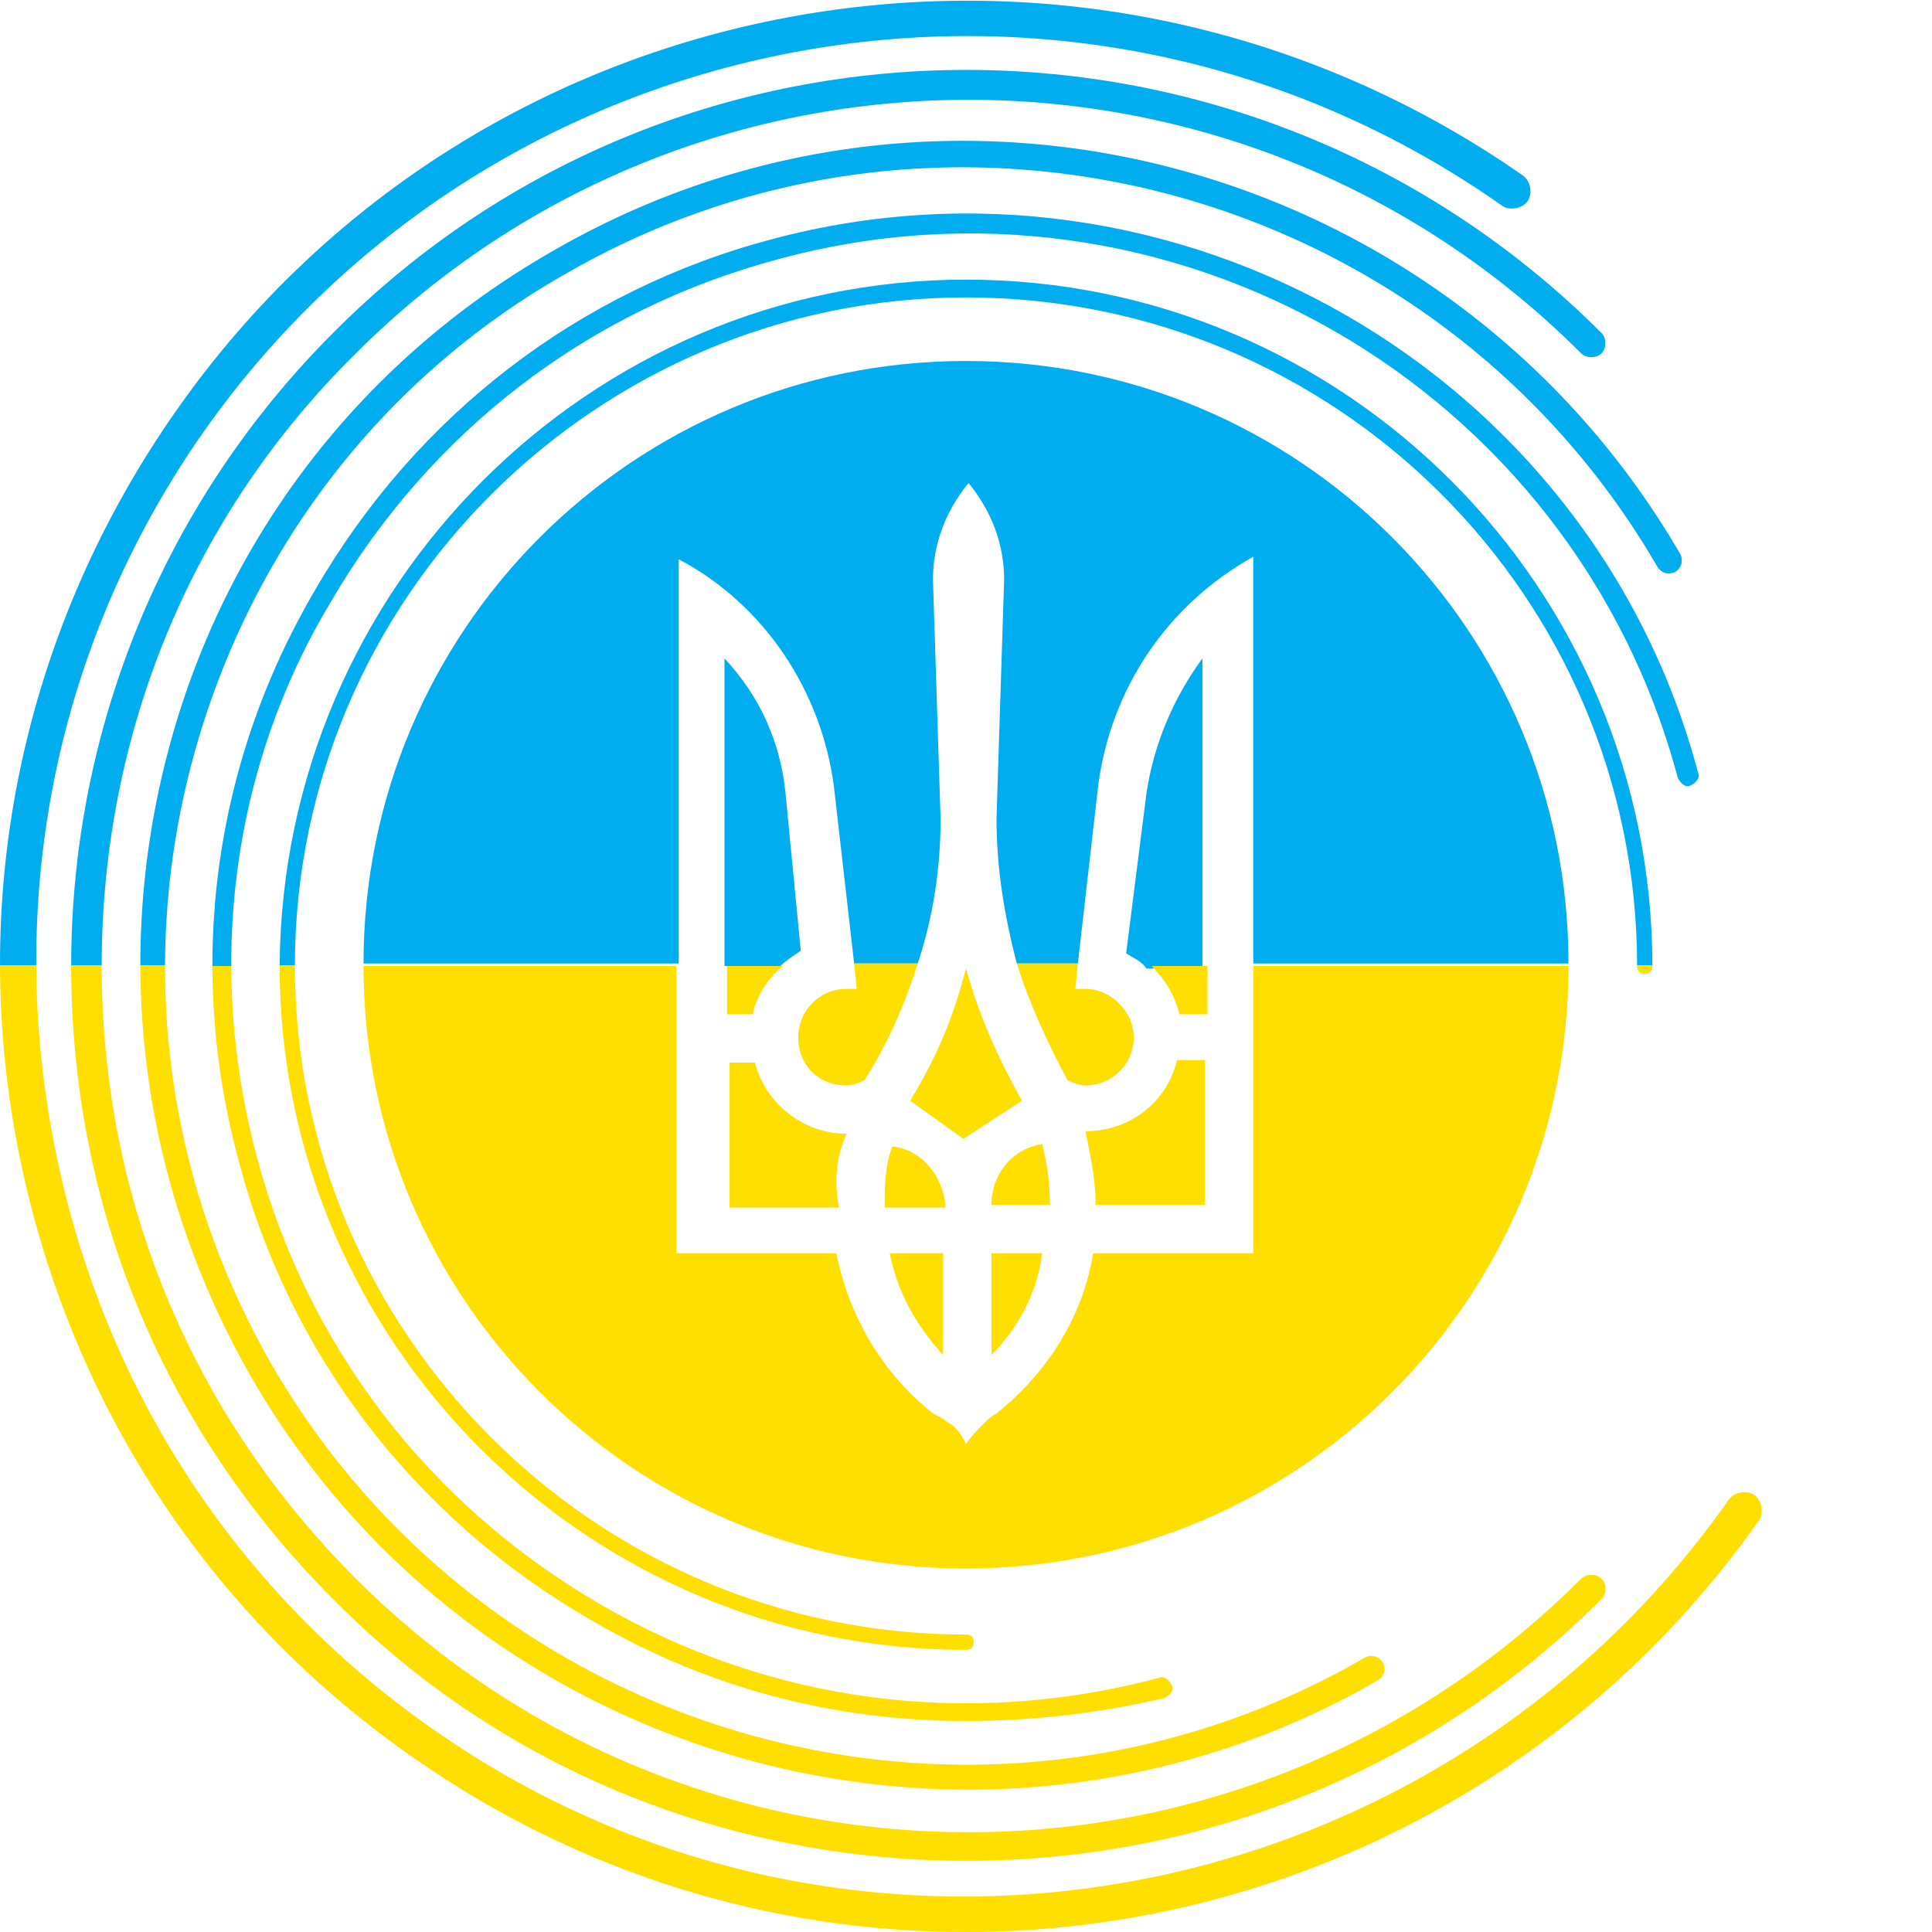
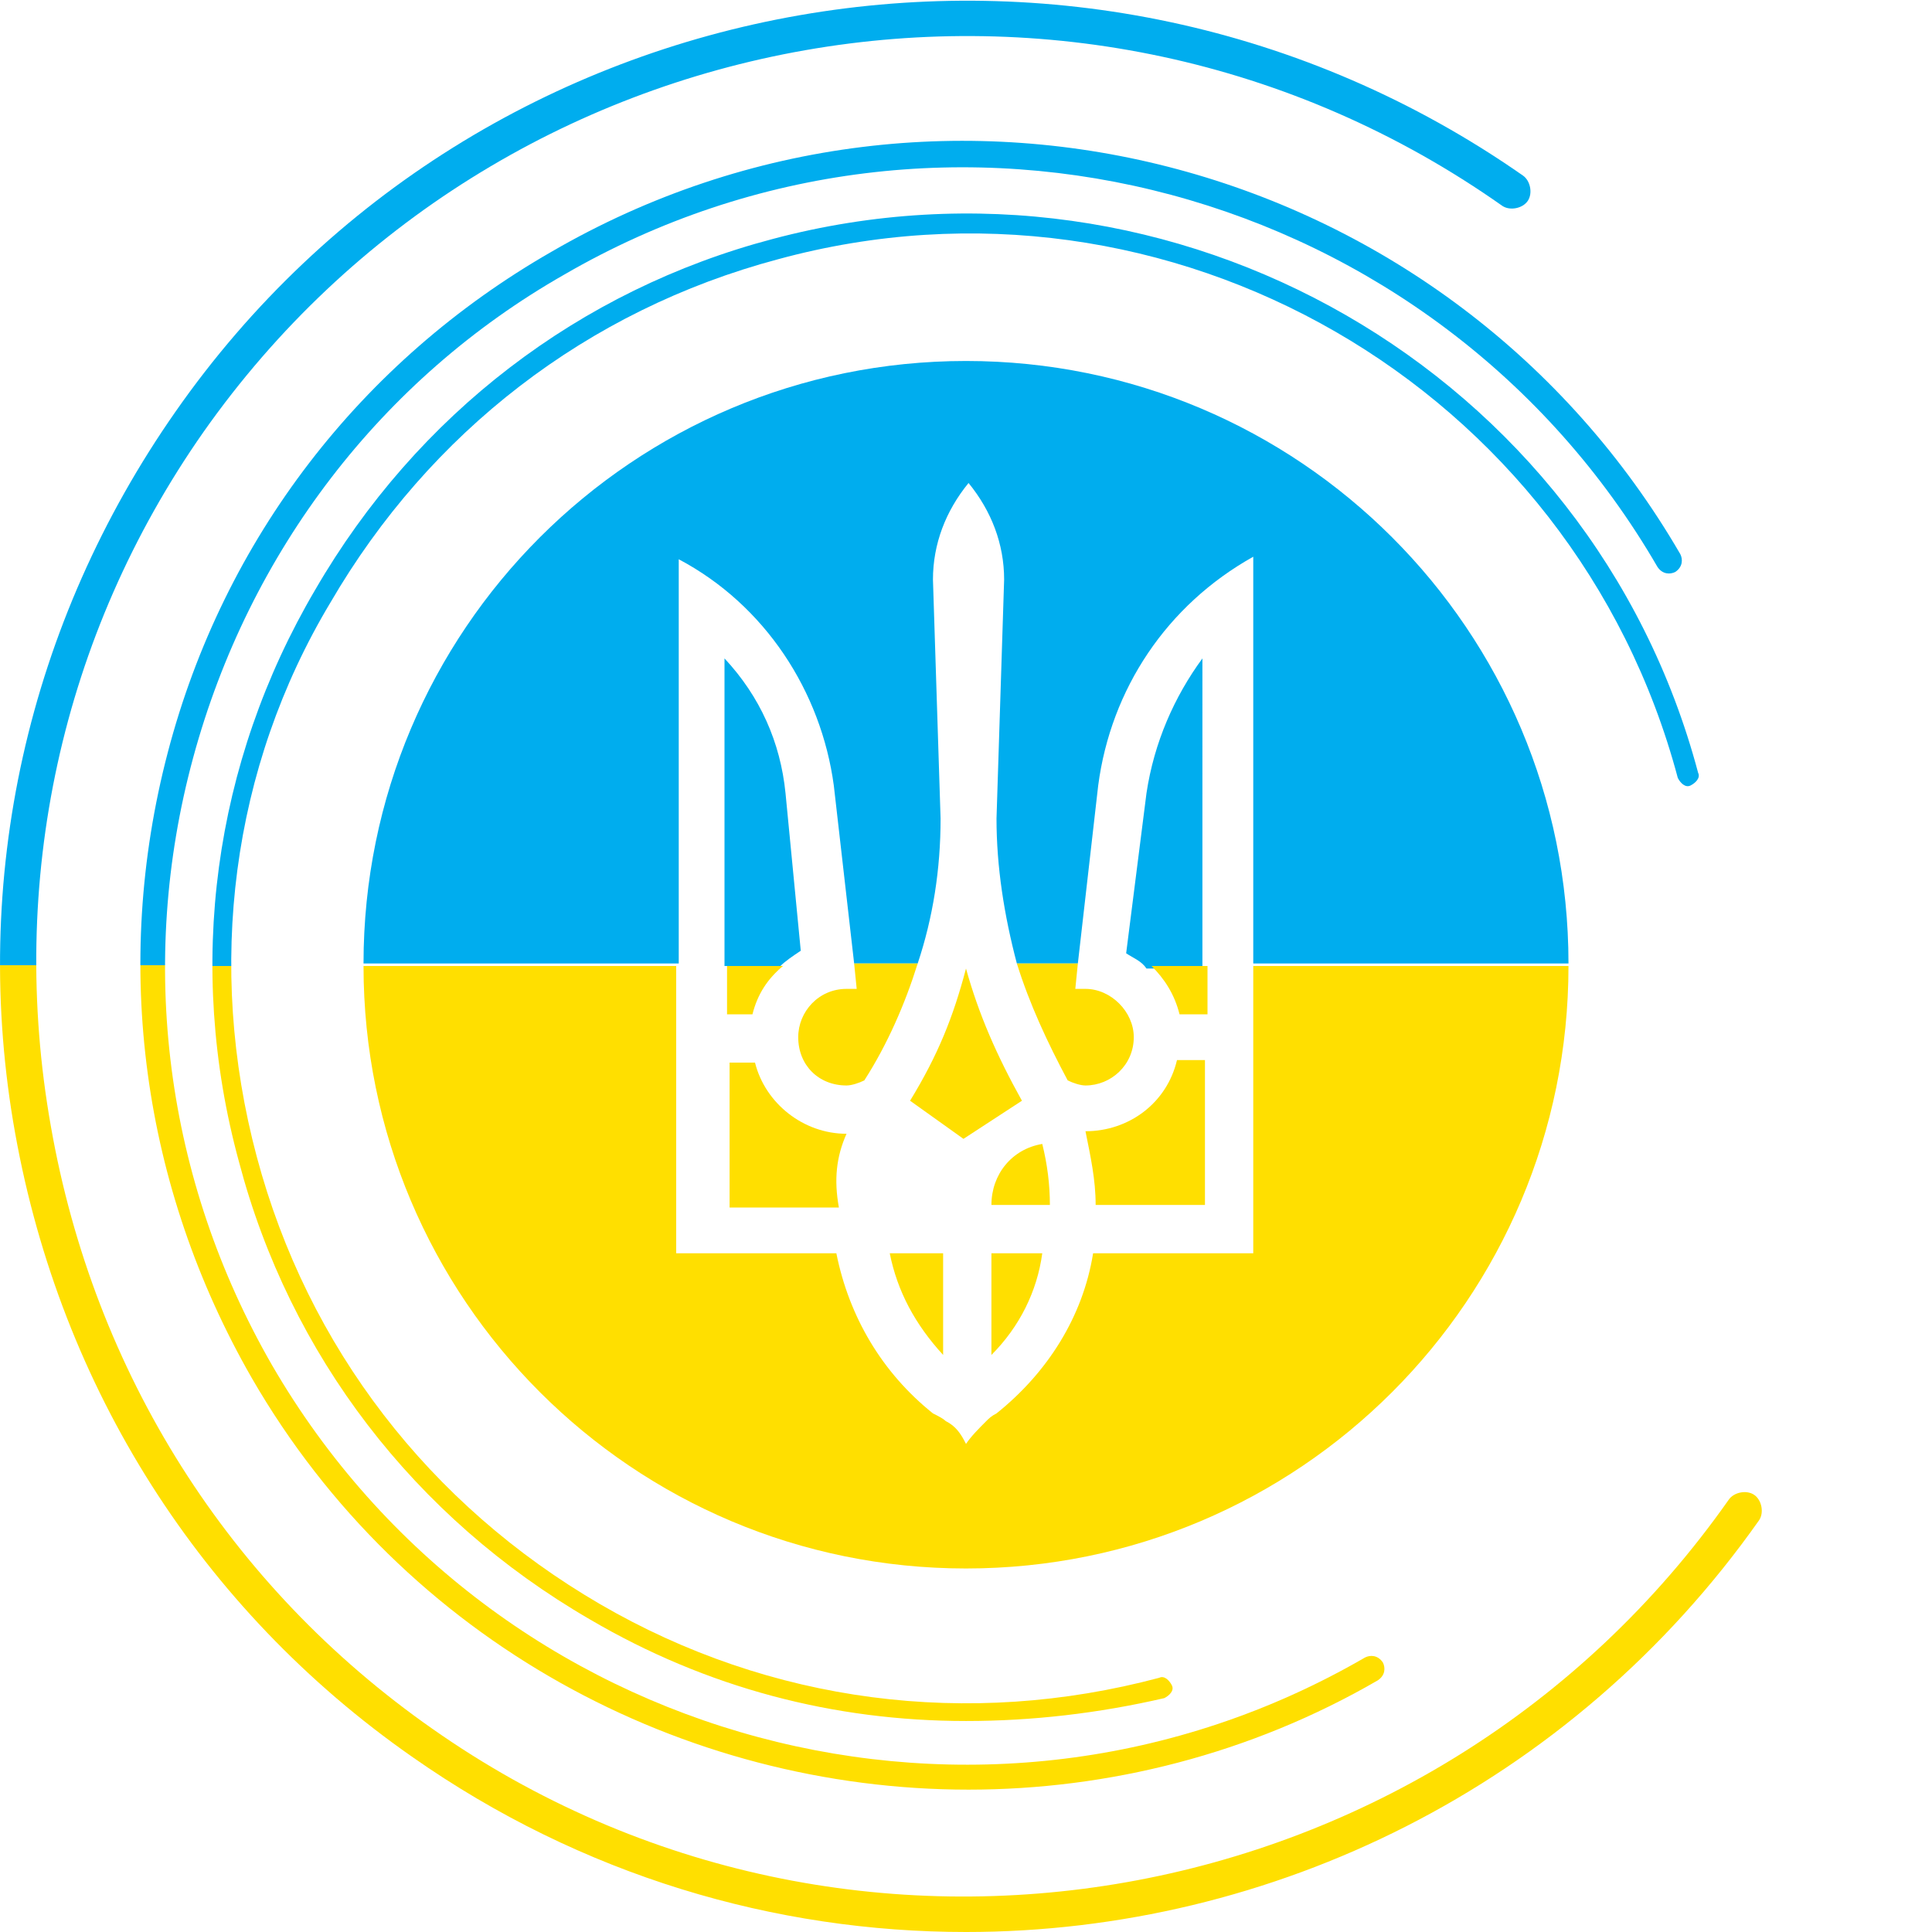
<svg xmlns="http://www.w3.org/2000/svg" fill="none" version="1.1" viewBox="0 0 76 76">
  <linearGradient id="logo-SVGID_1_" gradientUnits="userSpaceOnUse" x1="38.024" y1="11.042" x2="38.024" y2="64.921">
    <stop offset="0.5" style="stop-color:#00ADEE" />
    <stop offset="0.5" style="stop-color:#FFDF00" />
  </linearGradient>
-   <path fill="url(#logo-SVGID_1_)" class="circle-line circle-line-1" d="M38,64.9c-14.9,0-27-12.1-27-26.9C11.1,23.1,23.2,11,38,11C52.9,11,65,23.1,65,38    c0,0.2-0.1,0.3-0.3,0.3s-0.3-0.1-0.3-0.3c0-14.5-11.8-26.3-26.4-26.3c-14.5,0-26.4,11.8-26.4,26.3S23.5,64.3,38,64.3    c0.2,0,0.3,0.1,0.3,0.3S38.2,64.9,38,64.9z" />
  <linearGradient id="logo-SVGID_5_" gradientUnits="userSpaceOnUse" x1="34.647" y1="-8.889565e-07" x2="34.647" y2="75.965">
    <stop offset="0.5" style="stop-color:#00ADEE" />
    <stop offset="0.5" style="stop-color:#FFDF00" />
  </linearGradient>
  <path fill="url(#logo-SVGID_5_)" class="circle-line circle-line-5" d="M38,76c-7.5,0-15.1-2.2-21.8-6.9C7.9,63.3,2.4,54.6,0.6,44.6c-1.8-10,0.5-20.1,6.3-28.4    c12-17.2,35.8-21.3,53-9.3c0.3,0.2,0.4,0.7,0.2,1c-0.2,0.3-0.7,0.4-1,0.2C42.5-3.6,19.6,0.5,8,17C2.4,25,0.3,34.7,2,44.3    C3.7,54,9,62.4,17,68c16.5,11.6,39.4,7.5,51-9c0.2-0.3,0.7-0.4,1-0.2c0.3,0.2,0.4,0.7,0.2,1C61.8,70.3,50,76,38,76z" />
  <linearGradient id="logo-SVGID_4_" gradientUnits="userSpaceOnUse" x1="32.952" y1="2.765" x2="32.952" y2="73.198">
    <stop offset="0.5" style="stop-color:#00ADEE" />
    <stop offset="0.5" style="stop-color:#FFDF00" />
  </linearGradient>
-   <path fill="url(#logo-SVGID_4_)" class="circle-line circle-line-4" d="M38,73.2c-9,0-18.1-3.4-24.9-10.3C6.4,56.2,2.8,47.4,2.8,38s3.7-18.3,10.3-24.9    C26.8-0.7,49.2-0.7,63,13.1c0.2,0.2,0.2,0.6,0,0.8c-0.2,0.2-0.6,0.2-0.8,0c-13.3-13.3-34.9-13.3-48.2,0C7.5,20.3,4,28.9,4,38    c0,9.1,3.5,17.6,10,24.1c13.3,13.3,34.9,13.3,48.2,0c0.2-0.2,0.6-0.2,0.8,0c0.2,0.2,0.2,0.6,0,0.8C56.1,69.8,47.1,73.2,38,73.2z" />
  <linearGradient id="logo-SVGID_3_" gradientUnits="userSpaceOnUse" x1="35.877" y1="5.518" x2="35.877" y2="70.442">
    <stop offset="0.5" style="stop-color:#00ADEE" />
    <stop offset="0.5" style="stop-color:#FFDF00" />
  </linearGradient>
  <path fill="url(#logo-SVGID_3_)" class="circle-line circle-line-3" d="M38.1,70.4c-11.2,0-22.2-5.8-28.2-16.2C5.6,46.7,4.4,38,6.6,29.6c2.2-8.4,7.6-15.4,15.1-19.7    c15.5-9,35.4-3.6,44.4,11.9c0.1,0.2,0.1,0.5-0.2,0.7c-0.2,0.1-0.5,0.1-0.7-0.2c-8.7-15-28-20.2-43-11.5C15,14.9,9.8,21.7,7.6,29.8    s-1.1,16.6,3.1,23.9c8.7,15,28,20.2,43,11.5c0.2-0.1,0.5-0.1,0.7,0.2c0.1,0.2,0.1,0.5-0.2,0.7C49.2,69,43.6,70.4,38.1,70.4z" />
  <linearGradient id="logo-SVGID_2_" gradientUnits="userSpaceOnUse" x1="37.521" y1="8.272" x2="37.521" y2="67.698">
    <stop offset="0.5" style="stop-color:#00ADEE" />
    <stop offset="0.5" style="stop-color:#FFDF00" />
  </linearGradient>
  <path fill="url(#logo-SVGID_2_)" class="circle-line circle-line-2" d="M38,67.7c-5.2,0-10.2-1.3-14.8-4c-6.9-4-11.8-10.4-13.8-18c-2.1-7.7-1-15.7,3-22.5    c4-6.9,10.4-11.8,18-13.8c15.8-4.2,32.2,5.2,36.4,21c0.1,0.2-0.1,0.4-0.3,0.5c-0.2,0.1-0.4-0.1-0.5-0.3    c-4.1-15.4-20-24.6-35.4-20.4c-7.5,2-13.7,6.8-17.6,13.5C9.1,30.2,8.1,38,10.1,45.5c2,7.5,6.8,13.7,13.5,17.6    c6.7,3.9,14.5,4.9,22,2.9c0.2-0.1,0.4,0.1,0.5,0.3c0.1,0.2-0.1,0.4-0.3,0.5C43.2,67.4,40.6,67.7,38,67.7z" />
  <line fill="none" x1="11.7" y1="38" x2="64.3" y2="38" />
  <line fill="none" x1="11.7" y1="38" x2="8.7" y2="38" />
  <path fill="none" d="M29.6,41.7h-1v5.7h4.3c0-1,0.1-2,0.4-2.9C31.5,44.6,30.1,43.4,29.6,41.7z" />
  <path fill="none" d="M28.6,39.9h1c0.2-0.8,0.6-1.4,1.2-1.9h-2.2V39.9z" />
  <path fill="none" d="M37.1,53.3v-4H35C35.3,50.8,36,52.1,37.1,53.3z" />
  <path fill="none" d="M46.4,39.9h1.1V38h-2.2C45.8,38.5,46.2,39.1,46.4,39.9z" />
  <path fill="none" d="M42,42.5c0.2,0.1,0.5,0.2,0.8,0.2c1,0,1.9-0.8,1.9-1.9c0-1-0.9-1.9-1.9-1.9c-0.1,0-0.3,0-0.4,0l0.1-1H40    C40.5,39.6,41.1,41.1,42,42.5z" />
-   <path fill="none" d="M33.7,39c-0.1,0-0.3,0-0.4,0c-1.1,0-1.9,0.9-1.9,1.9c0,1.1,0.8,1.9,1.9,1.9c0.2,0,0.5-0.1,0.7-0.2    c0.9-1.4,1.6-3,2.1-4.6h-2.5L33.7,39z" />
  <path fill="none" d="M38,38c-0.5,1.9-1.1,3.4-2.2,5.2l2.1,1.5l2.3-1.5C39.2,41.5,38.5,39.9,38,38z" />
-   <path fill="none" d="M35.1,45.1c-0.3,0.8-0.3,1.6-0.3,2.4h2.4C37.1,46.2,36.2,45.2,35.1,45.1z" />
  <path fill="#00ADEE" d="M30.9,31.2c-0.2-2-1-3.8-2.4-5.3V38h2.2c0.2-0.2,0.5-0.4,0.8-0.6L30.9,31.2z" />
  <path fill="#00ADEE" d="M45.1,31.2l-0.8,6.3c0.3,0.2,0.6,0.3,0.8,0.6h2.2V25.9C46.2,27.4,45.4,29.2,45.1,31.2z" />
  <path fill="#00ADEE" d="M32.8,30.9l0.8,7h2.5c0.6-1.8,0.9-3.7,0.9-5.7l-0.3-9.4c0-1.4,0.5-2.7,1.4-3.8c0.9,1.1,1.4,2.4,1.4,3.8    l-0.3,9.4c0,1.9,0.3,3.8,0.8,5.7h2.4l0.8-7c0.5-3.8,2.7-7.1,6.1-9v16h12.4c0-13.1-10.6-23.7-23.7-23.7    c-13.1,0-23.7,10.6-23.7,23.7h12.4V22C30.1,23.8,32.3,27.2,32.8,30.9z" />
  <path fill="#FFDF00" d="M33.3,38.9c-1.1,0-1.9,0.9-1.9,1.9c0,1.1,0.8,1.9,1.9,1.9c0.2,0,0.5-0.1,0.7-0.2c0.9-1.4,1.6-3,2.1-4.6     h-2.5l0.1,1C33.6,38.9,33.4,38.9,33.3,38.9z" />
  <path fill="#FFDF00" d="M29.6,39.9c0.2-0.8,0.6-1.4,1.2-1.9h-2.2v1.9H29.6z" />
  <path fill="#FFDF00" d="M42.7,42.7c1,0,1.9-0.8,1.9-1.9c0-1-0.9-1.9-1.9-1.9c-0.1,0-0.3,0-0.4,0l0.1-1H40c0.5,1.6,1.2,3.1,2,4.6     C42.2,42.6,42.5,42.7,42.7,42.7z" />
  <path fill="#FFDF00" d="M37.1,53.3v-4H35C35.3,50.8,36,52.1,37.1,53.3z" />
  <path fill="#FFDF00" d="M46.4,39.9h1.1V38h-2.2C45.8,38.5,46.2,39.1,46.4,39.9z" />
-   <path fill="#FFDF00" d="M35.1,45.1c-0.3,0.8-0.3,1.6-0.3,2.4h2.4C37.1,46.2,36.2,45.2,35.1,45.1z" />
  <path fill="#FFDF00" d="M33.3,44.6c-1.7,0-3.2-1.2-3.6-2.8h-1v5.7h4.3C32.8,46.4,32.9,45.5,33.3,44.6z" />
  <path fill="#FFDF00" d="M40.2,43.3c-1-1.8-1.7-3.4-2.2-5.2c-0.5,1.9-1.1,3.4-2.2,5.2l2.1,1.5L40.2,43.3z" />
  <path fill="#FFDF00" d="M49.3,38v11.3H43c-0.4,2.5-1.8,4.7-3.8,6.3c-0.2,0.1-0.3,0.2-0.4,0.3c-0.3,0.3-0.6,0.6-0.8,0.9     c-0.2-0.4-0.4-0.7-0.8-0.9c-0.1-0.1-0.3-0.2-0.5-0.3c-2-1.6-3.3-3.8-3.8-6.3h-6.3V38H14.3c0,13.1,10.6,23.7,23.7,23.7     c13.1,0,23.7-10.6,23.7-23.7H49.3z" />
  <path fill="#FFDF00" d="M47.4,47.4v-5.7h-1.1c-0.4,1.7-1.9,2.8-3.6,2.8c0.2,1,0.4,1.9,0.4,2.9H47.4z" />
  <path fill="#FFDF00" d="M39,47.4h2.3c0-0.8-0.1-1.6-0.3-2.4C39.8,45.2,39,46.2,39,47.4z" />
  <path fill="#FFDF00" d="M39,53.3c1.1-1.1,1.8-2.5,2-4h-2V53.3z" />
</svg>